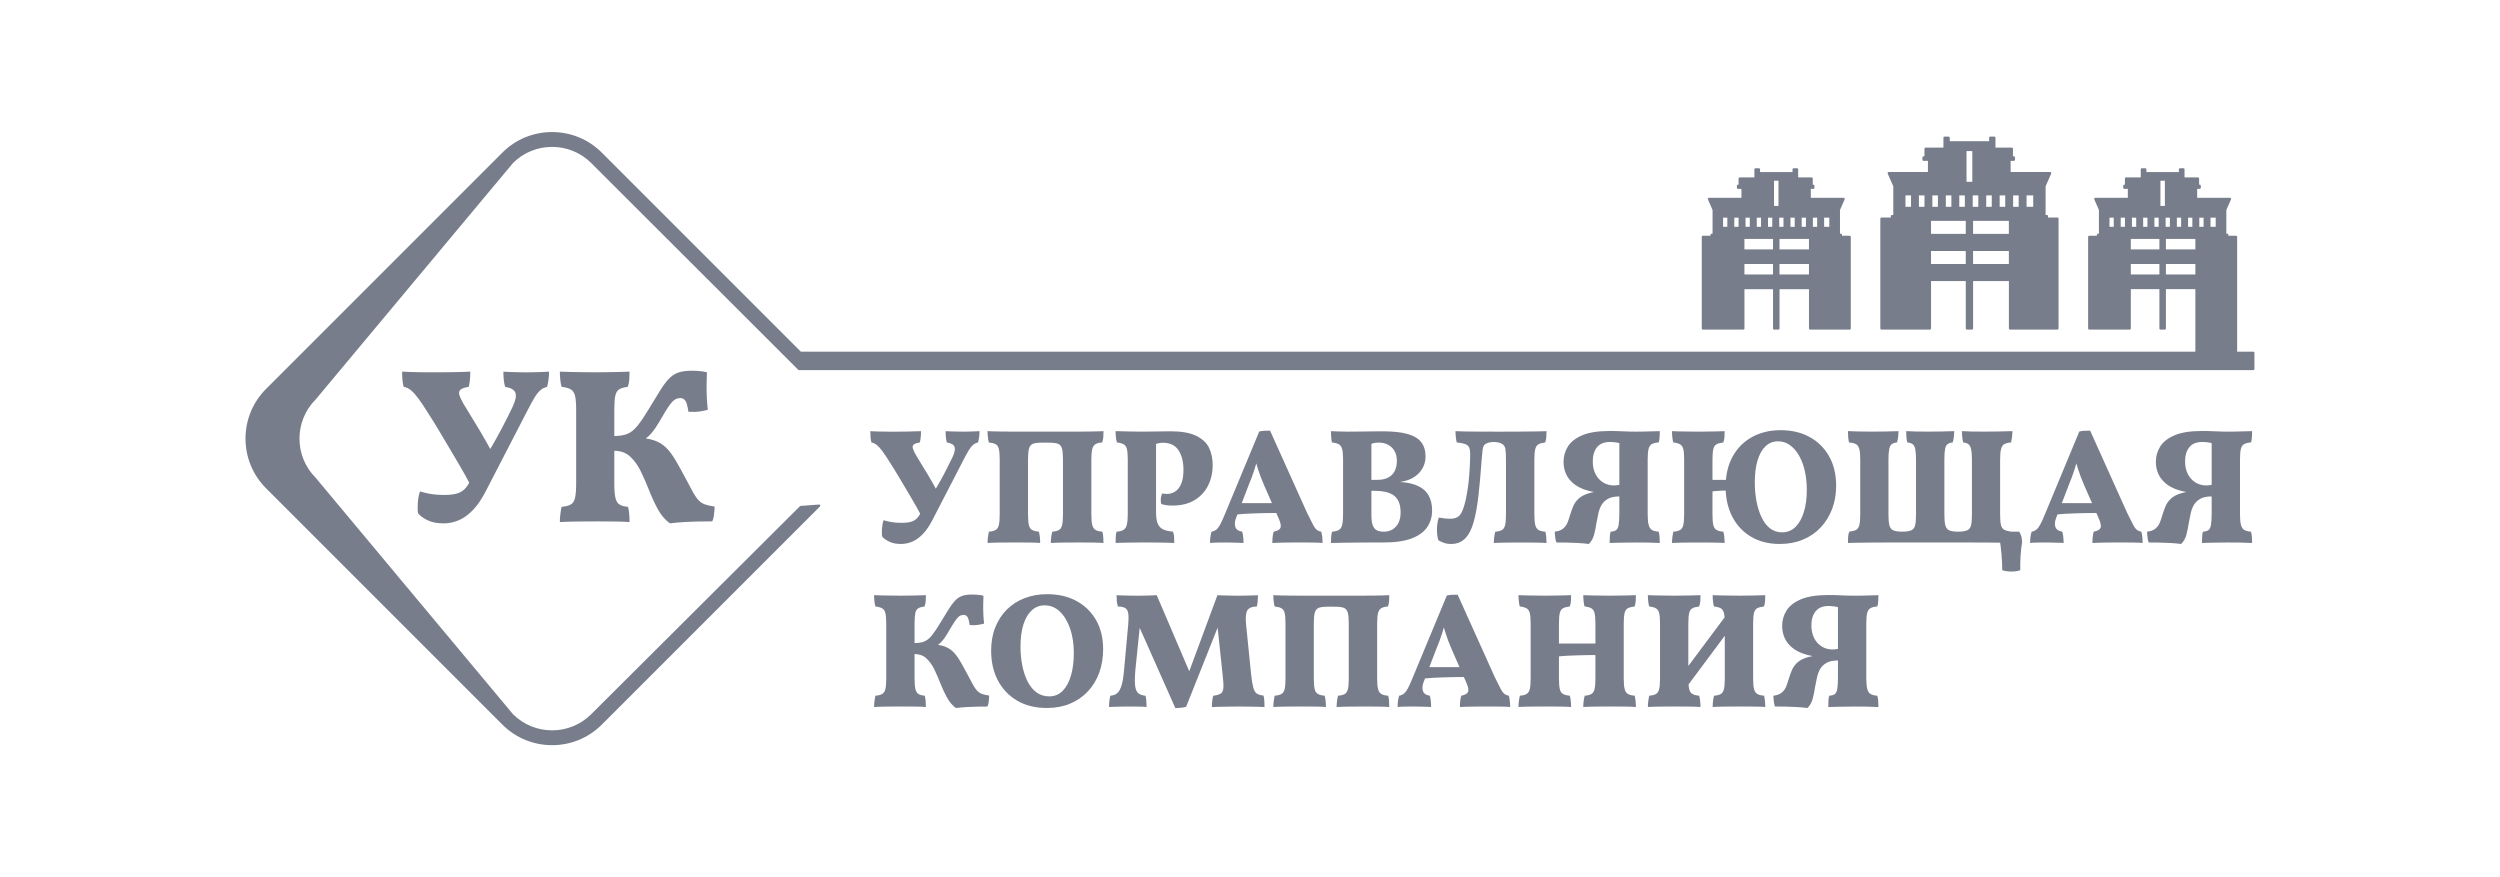
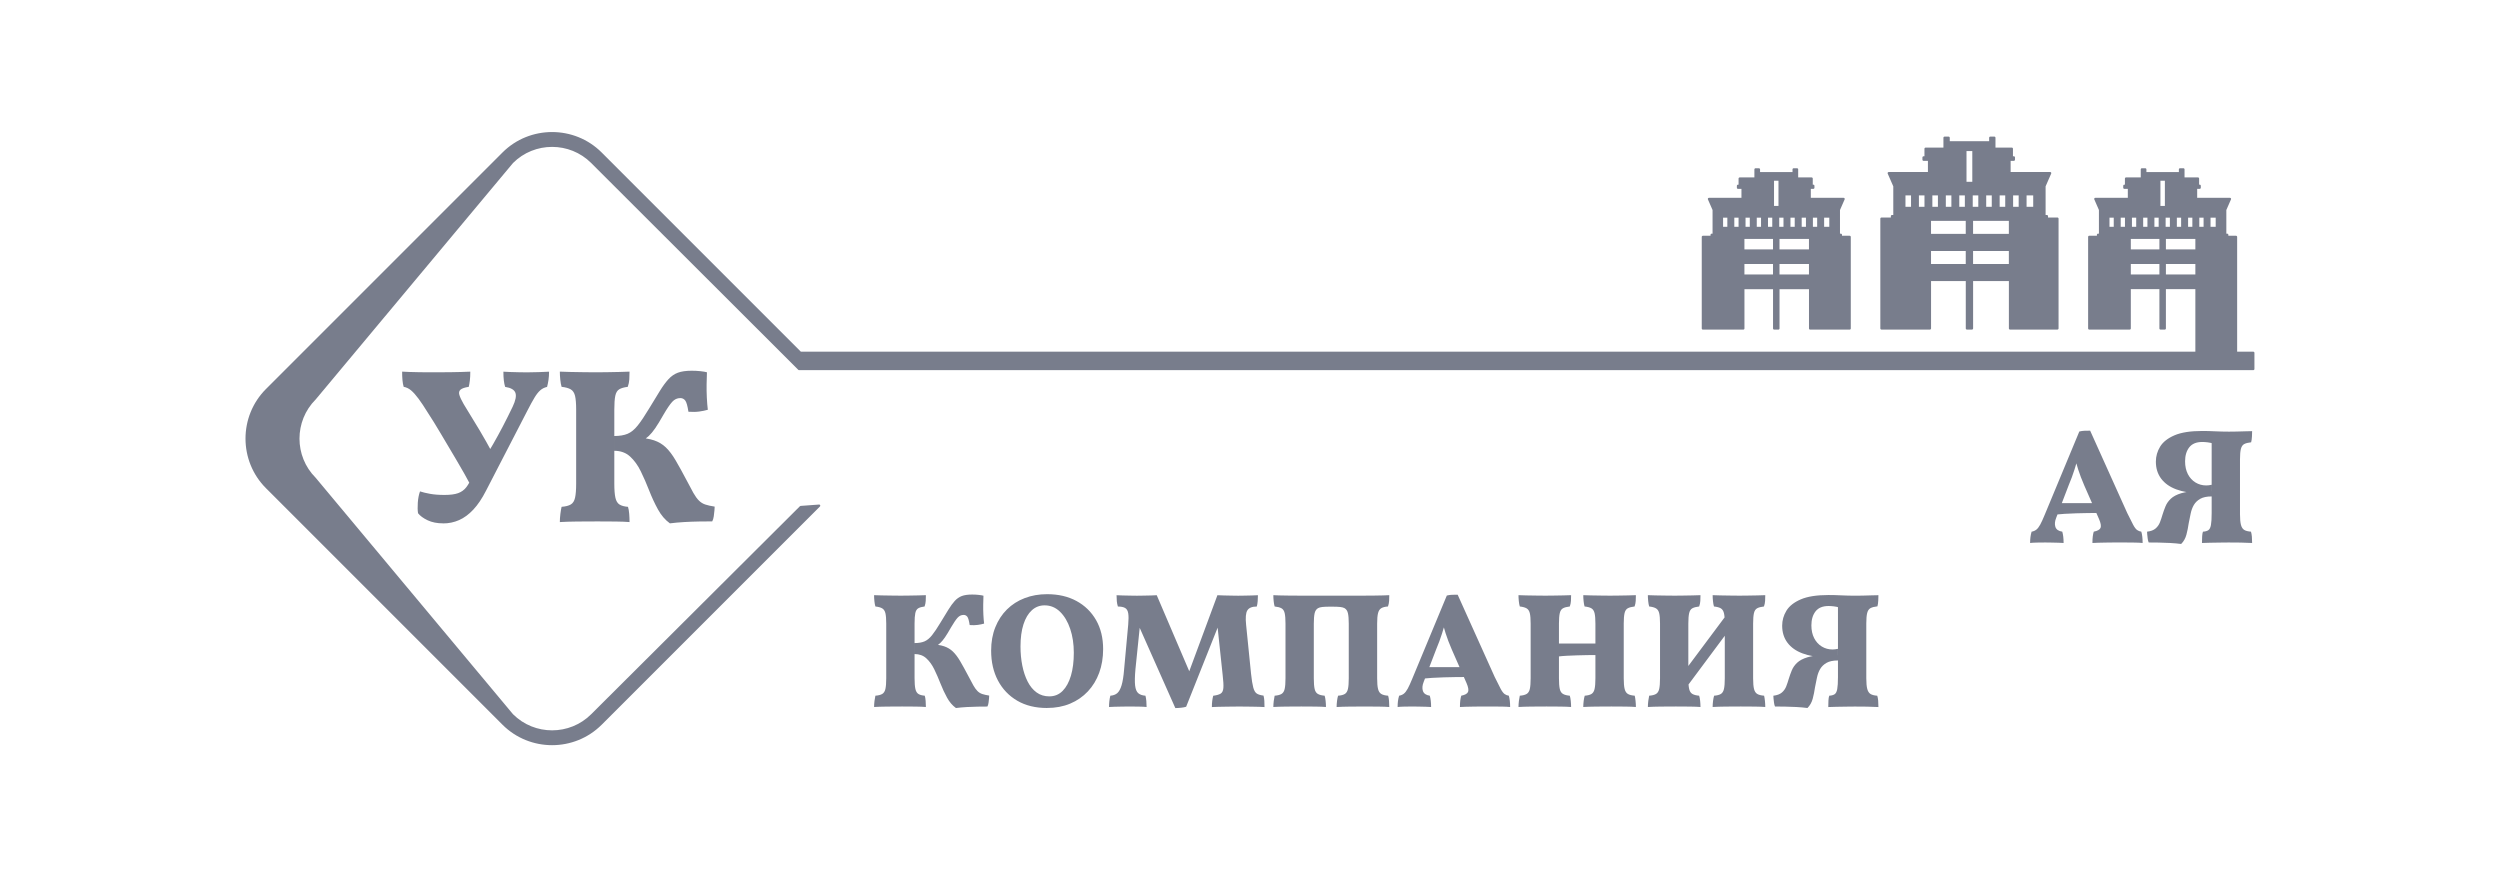
<svg xmlns="http://www.w3.org/2000/svg" xml:space="preserve" width="359.551mm" height="126.158mm" version="1.0" style="shape-rendering:geometricPrecision; text-rendering:geometricPrecision; image-rendering:optimizeQuality; fill-rule:evenodd; clip-rule:evenodd" viewBox="0 0 1420.45 498.4">
  <defs>
    <style type="text/css">
   
    .fil0 {fill:none}
    .fil1 {fill:#787D8C}
    .fil2 {fill:#787D8C;fill-rule:nonzero}
   
  </style>
  </defs>
  <g id="Layer_x0020_1">
    <rect class="fil0" x="-0" y="-0" width="1420.45" height="498.4" />
    <g id="_3130707233872">
      <path class="fil1" d="M1107.83 80.24l22.36 0 0 -1.98c0,-0.36 0.29,-0.65 0.65,-0.65l2.3 0c0.36,0 0.65,0.29 0.65,0.65l0 5.59 9.28 0c0.36,0 0.65,0.29 0.65,0.65l0 4.28 0.5 0c0.36,0 0.65,0.29 0.65,0.65l0 1.31c0,0.36 -0.29,0.65 -0.65,0.65l-1.82 0 0 6.34 22.45 0c0.36,0 0.65,0.29 0.65,0.65 0,0.11 -0.03,0.21 -0.08,0.3l-3.15 7.2 0 16.27 0.73 0c0.36,0 0.65,0.29 0.65,0.65l0 0.78 5.33 0c0.36,0 0.65,0.29 0.65,0.65l0 62.38c0,0.36 -0.29,0.65 -0.65,0.65l-26.92 0c-0.36,0 -0.65,-0.29 -0.65,-0.65l0 -26.9 -20.33 0 0 26.9c0,0.36 -0.29,0.65 -0.65,0.65l-2.86 0c-0.36,0 -0.65,-0.29 -0.65,-0.65l0 -26.9 -19.73 0 0 26.9c0,0.36 -0.29,0.65 -0.65,0.65l-27.52 0c-0.36,0 -0.65,-0.29 -0.65,-0.65l0 -62.38c0,-0.36 0.29,-0.65 0.65,-0.65l5.33 0 0 -0.78c0,-0.36 0.29,-0.65 0.65,-0.65l0.73 0 0 -16.27 -3.17 -7.24c-0.14,-0.33 0.01,-0.71 0.33,-0.85 0.08,-0.04 0.17,-0.05 0.26,-0.05l22.26 -0 0 -6.34 -2.47 0c-0.36,0 -0.65,-0.29 -0.65,-0.65l0 -1.31c0,-0.36 0.29,-0.65 0.65,-0.65l0.5 0 0 -4.28c0,-0.36 0.29,-0.65 0.65,-0.65l10.13 0 0 -5.59c0,-0.36 0.29,-0.65 0.65,-0.65l2.3 0c0.36,0 0.65,0.29 0.65,0.65l0 1.98zm-652.78 119.56l792.31 0 0 -35.51 -16.74 0 0 22.33c0,0.36 -0.29,0.65 -0.65,0.65l-0.06 -0 -2.33 -0c-0.36,0 -0.65,-0.29 -0.65,-0.65l-0 0 0 -22.33 -16.24 0 0 22.33c0,0.36 -0.29,0.65 -0.65,0.65l-0.06 -0 -22.9 -0c-0.36,0 -0.65,-0.29 -0.65,-0.65l-0 0 0 -52.03c0,-0.36 0.29,-0.65 0.65,-0.65l4.34 0 0 -0.54c0,-0.36 0.29,-0.65 0.65,-0.65l0.5 0 0 -13.44 -2.63 -6.02c-0.14,-0.33 0.01,-0.71 0.33,-0.85 0.08,-0.04 0.17,-0.05 0.26,-0.05l18.46 -0 0 -5.08 -1.96 0c-0.36,0 -0.65,-0.29 -0.65,-0.65l0 -1.1c0,-0.36 0.29,-0.65 0.65,-0.65l0.31 0 0 -3.46c0,-0.36 0.29,-0.65 0.65,-0.65l8.34 0 0 -4.56c0,-0.36 0.29,-0.65 0.65,-0.65l1.92 0c0.36,0 0.65,0.29 0.65,0.65l0 1.54 18.44 0 0 -1.54c0,-0.36 0.29,-0.65 0.65,-0.65l1.92 0c0.36,0 0.65,0.29 0.65,0.65l0 4.56 7.63 0c0.36,0 0.65,0.29 0.65,0.65l0 3.46 0.31 0c0.36,0 0.65,0.29 0.65,0.65l0 1.1c0,0.36 -0.29,0.65 -0.65,0.65l-1.41 0 0 5.08 18.62 0c0.36,0 0.65,0.29 0.65,0.65 0,0.11 -0.03,0.21 -0.08,0.3l-2.62 5.98 0 13.44 0.5 0c0.36,0 0.65,0.29 0.65,0.65l0 0.54 4.34 0c0.36,0 0.65,0.29 0.65,0.65l0 65.22 9.17 0c0.36,0 0.65,0.29 0.65,0.65l0 9.19c0,0.36 -0.29,0.65 -0.65,0.65l-826.26 0c-0.2,0 -0.37,-0.09 -0.49,-0.23l-117.62 -117.46c-6.11,-6.11 -14.16,-9.16 -22.21,-9.16 -8.05,0 -16.09,3.05 -22.2,9.15l-112.13 134.35 -0.04 0.04c-6.1,6.11 -9.16,14.16 -9.16,22.21 0,8.05 3.05,16.1 9.16,22.21 0.02,0.02 0.04,0.05 0.06,0.07l112.11 134.32c6.1,6.1 14.15,9.15 22.2,9.15 8.05,0 16.1,-3.05 22.21,-9.16l118.59 -118.17c0.11,-0.11 0.26,-0.18 0.41,-0.19l10.47 -0.77c0.36,-0.03 0.67,0.24 0.69,0.6 0.01,0.19 -0.06,0.38 -0.19,0.5l-124 124 -0.04 0.03c-7.75,7.73 -17.95,11.59 -28.15,11.59 -10.21,0 -20.43,-3.88 -28.18,-11.63l-134.38 -134.38c-7.75,-7.75 -11.63,-17.97 -11.63,-28.18 0,-10.22 3.88,-20.43 11.63,-28.18l134.38 -134.38c7.75,-7.75 17.96,-11.62 28.18,-11.62 10.22,0 20.43,3.87 28.18,11.62l113.17 113.17zm544.98 -102.02l18.44 0 0 -1.54c0,-0.36 0.29,-0.65 0.65,-0.65l1.92 0c0.36,0 0.65,0.29 0.65,0.65l0 4.56 7.63 0c0.36,0 0.65,0.29 0.65,0.65l0 3.46 0.31 0c0.36,0 0.65,0.29 0.65,0.65l0 1.1c0,0.36 -0.29,0.65 -0.65,0.65l-1.41 0 0 5.08 18.62 0c0.36,0 0.65,0.29 0.65,0.65 0,0.11 -0.03,0.21 -0.08,0.3l-2.62 5.98 0 13.44 0.5 0c0.36,0 0.65,0.29 0.65,0.65l0 0.54 4.34 0c0.36,0 0.65,0.29 0.65,0.65l0 52.03c0,0.36 -0.29,0.65 -0.65,0.65l-22.45 0c-0.36,0 -0.65,-0.29 -0.65,-0.65l0 -22.33 -16.74 0 0 22.33c0,0.36 -0.29,0.65 -0.65,0.65l-0.06 -0 -2.33 -0c-0.36,0 -0.65,-0.29 -0.65,-0.65l-0 0 0 -22.33 -16.24 0 0 22.33c0,0.36 -0.29,0.65 -0.65,0.65l-22.96 0c-0.36,0 -0.65,-0.29 -0.65,-0.65l0 -52.03c0,-0.36 0.29,-0.65 0.65,-0.65l4.34 0 0 -0.54c0,-0.36 0.29,-0.65 0.65,-0.65l0.5 0 0 -13.44 -2.63 -6.02c-0.14,-0.33 0.01,-0.71 0.33,-0.85 0.08,-0.04 0.17,-0.05 0.26,-0.05l18.46 -0 0 -5.08 -1.95 0c-0.36,0 -0.65,-0.29 -0.65,-0.65l0 -1.1c0,-0.36 0.29,-0.65 0.65,-0.65l0.31 0 0 -3.46c0,-0.36 0.29,-0.65 0.65,-0.65l8.34 0 0 -4.56c0,-0.36 0.29,-0.65 0.65,-0.65l1.92 0c0.36,0 0.65,0.29 0.65,0.65l0 1.54zm230.01 4.89l-2.53 0 0 14.33 2.53 0 0 -14.33zm-3.11 47.34l-16.24 0 0 5.95 16.24 0 0 -5.95zm20.43 0l-16.74 0 0 5.95 16.74 0 0 -5.95zm-20.43 -14.27l-16.24 0 0 5.95 16.24 0 0 -5.95zm20.43 0l-16.74 0 0 5.95 16.74 0 0 -5.95zm8.62 -12.08l0 5.19 2.93 0 0 -5.19 -2.93 0zm-6.38 0l0 5.19 2.43 0 0 -5.19 -2.43 0zm-6.37 0l0 5.19 2.42 0 0 -5.19 -2.42 0zm-6.38 0l0 5.19 2.42 0 0 -5.19 -2.42 0zm-6.38 0l0 5.19 2.42 0 0 -5.19 -2.42 0zm-6.38 0l0 5.19 2.42 0 0 -5.19 -2.42 0zm-6.38 0l0 5.19 2.42 0 0 -5.19 -2.42 0zm-6.38 0l0 5.19 2.42 0 0 -5.19 -2.42 0zm-6.38 0l0 5.19 2.42 0 0 -5.19 -2.42 0zm-6.38 0l0 5.19 2.42 0 0 -5.19 -2.42 0zm-188.07 -20.99l-2.53 0 0 14.33 2.53 0 0 -14.33zm-3.11 47.34l-16.24 0 0 5.95 16.24 0 0 -5.95zm20.43 0l-16.74 0 0 5.95 16.74 0 0 -5.95zm-20.43 -14.27l-16.24 0 0 5.95 16.24 0 0 -5.95zm20.43 0l-16.74 0 0 5.95 16.74 0 0 -5.95zm8.62 -12.08l0 5.19 2.93 0 0 -5.19 -2.93 0zm-6.38 0l0 5.19 2.42 0 0 -5.19 -2.42 0zm-6.37 0l0 5.19 2.42 0 0 -5.19 -2.42 0zm-6.38 0l0 5.19 2.42 0 0 -5.19 -2.42 0zm-6.38 0l0 5.19 2.42 0 0 -5.19 -2.42 0zm-6.38 0l0 5.19 2.42 0 0 -5.19 -2.42 0zm-6.38 0l0 5.19 2.42 0 0 -5.19 -2.42 0zm-6.38 0l0 5.19 2.42 0 0 -5.19 -2.42 0zm-6.38 0l0 5.19 2.42 0 0 -5.19 -2.42 0zm-6.38 0l0 5.19 2.42 0 0 -5.19 -2.42 0zm141.6 -37.81l-3.29 0 0 17.44 3.29 0 0 -17.44zm-3.72 56.76l-19.73 0 0 7.39 19.73 0 0 -7.39zm24.49 0l-20.33 0 0 7.39 20.33 0 0 -7.39zm-24.49 -17.12l-19.73 0 0 7.39 19.73 0 0 -7.39zm24.49 0l-20.33 0 0 7.39 20.33 0 0 -7.39zm10.07 -14.48l0 6.48 3.77 0 0 -6.48 -3.77 0zm-7.65 0l0 6.48 3.16 0 0 -6.48 -3.16 0zm-7.64 0l0 6.48 3.16 0 0 -6.48 -3.16 0zm-7.65 0l0 6.48 3.16 0 0 -6.48 -3.16 0zm-7.65 0l0 6.48 3.16 0 0 -6.48 -3.16 0zm-7.64 0l0 6.48 3.16 0 0 -6.48 -3.16 0zm-7.65 0l0 6.48 3.16 0 0 -6.48 -3.16 0zm-7.65 0l0 6.48 3.16 0 0 -6.48 -3.16 0zm-7.64 0l0 6.48 3.16 0 0 -6.48 -3.16 0zm-7.64 0l0 6.48 3.16 0 0 -6.48 -3.16 0z" />
      <g>
-         <path class="fil2" d="M511.83 309.07c-2.55,0 -4.74,-0.43 -6.57,-1.3 -1.83,-0.87 -3.18,-1.86 -4.05,-2.98 -0.19,-1.18 -0.22,-2.67 -0.09,-4.47 0.12,-1.8 0.43,-3.38 0.93,-4.75 1.12,0.37 2.53,0.71 4.24,1.02 1.71,0.31 3.74,0.47 6.1,0.47 2.42,0 4.33,-0.25 5.73,-0.75 1.4,-0.5 2.55,-1.32 3.45,-2.47 0.9,-1.15 1.79,-2.75 2.66,-4.8 3.11,-4.29 6.01,-8.77 8.71,-13.46 2.7,-4.69 5.45,-9.95 8.25,-15.79 1.24,-2.61 1.63,-4.56 1.16,-5.87 -0.47,-1.3 -1.91,-2.14 -4.33,-2.52 -0.25,-0.75 -0.43,-1.65 -0.56,-2.7 -0.12,-1.06 -0.19,-2.3 -0.19,-3.73 0.81,0.06 1.79,0.11 2.93,0.14 1.15,0.03 2.36,0.06 3.63,0.09 1.27,0.03 2.41,0.05 3.4,0.05 1.49,0 3.15,-0.03 4.98,-0.09 1.83,-0.06 3.28,-0.12 4.33,-0.19 0,1.24 -0.08,2.39 -0.23,3.45 -0.16,1.06 -0.36,2.05 -0.61,2.98 -1.12,0.25 -2.08,0.73 -2.89,1.44 -0.81,0.71 -1.61,1.74 -2.42,3.07 -0.81,1.34 -1.8,3.15 -2.98,5.45l-17.52 33.91c-1.68,3.29 -3.46,5.95 -5.36,7.97 -1.89,2.02 -3.9,3.49 -6.01,4.43 -2.11,0.93 -4.35,1.4 -6.71,1.4zm12.11 -15.19c-2.11,-3.98 -4.33,-7.92 -6.66,-11.83 -2.33,-3.91 -4.5,-7.58 -6.52,-10.99 -2.02,-3.42 -3.8,-6.3 -5.36,-8.66 -1.49,-2.42 -2.81,-4.41 -3.96,-5.96 -1.15,-1.55 -2.2,-2.73 -3.17,-3.54 -0.96,-0.81 -2,-1.3 -3.12,-1.49 -0.25,-0.81 -0.42,-1.75 -0.51,-2.84 -0.09,-1.09 -0.14,-2.28 -0.14,-3.59 0.75,0.06 1.74,0.11 2.98,0.14 1.24,0.03 2.58,0.06 4.01,0.09 1.43,0.03 2.78,0.05 4.05,0.05 1.27,0 2.31,0 3.12,0 1.49,0 3.63,-0.02 6.43,-0.05 2.8,-0.03 5.53,-0.11 8.2,-0.23 0,1.43 -0.06,2.67 -0.19,3.73 -0.12,1.06 -0.28,1.96 -0.47,2.7 -1.68,0.25 -2.83,0.64 -3.45,1.17 -0.62,0.53 -0.79,1.27 -0.51,2.24 0.28,0.96 0.88,2.25 1.82,3.87 1.43,2.36 2.69,4.43 3.77,6.2 1.09,1.77 2.1,3.43 3.03,4.98 0.93,1.55 1.85,3.14 2.75,4.75 0.9,1.62 1.94,3.51 3.12,5.68l-9.22 13.6zm37.17 14.63c0,-1.06 0.08,-2.2 0.23,-3.45 0.16,-1.24 0.33,-2.24 0.51,-2.98 1.68,-0.12 2.97,-0.45 3.87,-0.98 0.9,-0.53 1.51,-1.48 1.82,-2.84 0.31,-1.37 0.47,-3.39 0.47,-6.06l0 -31.12c0,-2.61 -0.16,-4.58 -0.47,-5.92 -0.31,-1.34 -0.92,-2.25 -1.82,-2.75 -0.9,-0.5 -2.19,-0.84 -3.87,-1.03 -0.25,-0.81 -0.43,-1.82 -0.56,-3.03 -0.12,-1.21 -0.19,-2.34 -0.19,-3.4 0.75,0.06 1.82,0.11 3.21,0.14 1.4,0.03 3.14,0.06 5.22,0.09 2.08,0.03 4.53,0.05 7.36,0.05 2.83,0 6.07,0 9.74,0l15.47 0c3.66,0 6.85,0 9.55,0 2.7,0 5.03,-0.02 6.99,-0.05 1.96,-0.03 3.6,-0.06 4.94,-0.09 1.34,-0.03 2.47,-0.08 3.4,-0.14 0,1.12 -0.03,2.21 -0.09,3.26 -0.06,1.06 -0.28,2.11 -0.65,3.17 -1.68,0.12 -2.95,0.45 -3.82,0.98 -0.87,0.53 -1.48,1.46 -1.82,2.8 -0.34,1.34 -0.51,3.31 -0.51,5.92l0 31.12c0,2.67 0.17,4.69 0.51,6.06 0.34,1.37 0.96,2.31 1.86,2.84 0.9,0.53 2.19,0.85 3.87,0.98 0.25,0.75 0.42,1.72 0.51,2.93 0.09,1.21 0.14,2.38 0.14,3.49 -1.49,-0.12 -3.46,-0.2 -5.92,-0.23 -2.45,-0.03 -5.11,-0.05 -7.97,-0.05 -2.86,0 -5.73,0.02 -8.62,0.05 -2.89,0.03 -5.36,0.11 -7.41,0.23 0,-1.06 0.08,-2.2 0.23,-3.45 0.16,-1.24 0.36,-2.24 0.61,-2.98 1.68,-0.12 2.95,-0.45 3.82,-0.98 0.87,-0.53 1.46,-1.48 1.77,-2.84 0.31,-1.37 0.47,-3.39 0.47,-6.06l0 -31.02c0,-2.61 -0.16,-4.6 -0.47,-5.96 -0.31,-1.37 -0.96,-2.33 -1.96,-2.89 -0.56,-0.31 -1.35,-0.53 -2.38,-0.65 -1.02,-0.12 -2.75,-0.19 -5.17,-0.19 -2.42,0 -4.13,0.06 -5.12,0.19 -0.99,0.12 -1.77,0.34 -2.33,0.65 -0.99,0.56 -1.65,1.52 -1.96,2.89 -0.31,1.37 -0.47,3.35 -0.47,5.96l0 31.02c0,2.67 0.16,4.69 0.47,6.06 0.31,1.37 0.93,2.31 1.86,2.84 0.93,0.53 2.2,0.85 3.82,0.98 0.25,0.75 0.43,1.72 0.56,2.93 0.12,1.21 0.19,2.38 0.19,3.49 -1.49,-0.12 -3.48,-0.2 -5.96,-0.23 -2.48,-0.03 -5.16,-0.05 -8.01,-0.05 -2.86,0 -5.73,0.02 -8.62,0.05 -2.89,0.03 -5.33,0.11 -7.31,0.23zm72.76 0c0,-1.49 0.03,-2.75 0.09,-3.77 0.06,-1.02 0.22,-1.91 0.47,-2.66 1.68,-0.12 2.97,-0.45 3.87,-0.98 0.9,-0.53 1.54,-1.48 1.91,-2.84 0.37,-1.37 0.56,-3.39 0.56,-6.06l0 -31.12c0,-2.61 -0.16,-4.57 -0.47,-5.87 -0.31,-1.3 -0.92,-2.22 -1.82,-2.75 -0.9,-0.53 -2.19,-0.88 -3.87,-1.07 -0.25,-0.81 -0.43,-1.75 -0.56,-2.84 -0.12,-1.09 -0.19,-2.28 -0.19,-3.59 2.8,0.06 5.42,0.12 7.87,0.19 2.45,0.06 4.67,0.09 6.66,0.09 1.68,0 3.65,-0.02 5.92,-0.05 2.27,-0.03 4.39,-0.06 6.38,-0.09 1.99,-0.03 3.45,-0.05 4.38,-0.05 6.15,0 10.98,0.84 14.49,2.52 3.51,1.68 5.96,3.94 7.36,6.8 1.4,2.86 2.1,6.12 2.1,9.78 0,4.41 -0.89,8.35 -2.66,11.83 -1.77,3.48 -4.35,6.23 -7.73,8.25 -3.38,2.02 -7.56,3.03 -12.53,3.03 -2.61,0 -4.72,-0.31 -6.34,-0.93 -0.25,-1.18 -0.31,-2.27 -0.19,-3.26 0.12,-0.99 0.37,-1.89 0.75,-2.7 0.5,0.06 0.99,0.12 1.49,0.19 0.5,0.06 0.93,0.09 1.3,0.09 1.55,0 3.04,-0.43 4.47,-1.3 1.43,-0.87 2.59,-2.3 3.49,-4.29 0.9,-1.99 1.35,-4.69 1.35,-8.11 0,-4.53 -0.93,-8.23 -2.8,-11.09 -1.86,-2.86 -4.81,-4.29 -8.85,-4.29 -0.75,0 -1.52,0.08 -2.33,0.23 -0.81,0.16 -1.68,0.42 -2.61,0.79l1.02 -1.58 0 40.06c0,2.67 0.3,4.77 0.89,6.29 0.59,1.52 1.58,2.64 2.98,3.35 1.4,0.71 3.31,1.16 5.73,1.35 0.37,0.87 0.59,1.88 0.65,3.03 0.06,1.15 0.09,2.28 0.09,3.4 -1.12,-0.06 -2.58,-0.11 -4.38,-0.14 -1.8,-0.03 -3.76,-0.06 -5.87,-0.09 -2.11,-0.03 -4.13,-0.05 -6.06,-0.05 -1.99,0 -4.05,0.02 -6.2,0.05 -2.14,0.03 -4.18,0.06 -6.1,0.09 -1.93,0.03 -3.51,0.08 -4.75,0.14zm87.76 -63.82l21.06 46.77c1.43,2.92 2.55,5.14 3.35,6.66 0.81,1.52 1.57,2.53 2.28,3.03 0.71,0.5 1.51,0.81 2.38,0.93 0.25,0.81 0.43,1.75 0.56,2.84 0.12,1.09 0.19,2.28 0.19,3.59 -1.12,-0.12 -2.55,-0.2 -4.29,-0.23 -1.74,-0.03 -3.48,-0.05 -5.22,-0.05 -1.74,0 -3.11,0 -4.1,0 -0.75,0 -1.79,0 -3.12,0 -1.34,0 -2.76,0.02 -4.29,0.05 -1.52,0.03 -2.97,0.06 -4.33,0.09 -1.37,0.03 -2.42,0.08 -3.17,0.14 0,-1.49 0.06,-2.73 0.19,-3.73 0.12,-0.99 0.31,-1.89 0.56,-2.7 2.17,-0.43 3.46,-1.16 3.87,-2.19 0.4,-1.02 0.11,-2.69 -0.88,-4.98l-8.39 -19.1c-1.43,-3.29 -2.59,-6.35 -3.49,-9.18 -0.9,-2.83 -1.66,-5.61 -2.28,-8.34l2.7 0c-0.75,2.8 -1.57,5.62 -2.47,8.48 -0.9,2.86 -2,5.84 -3.31,8.94l-7.08 18.45c-0.81,1.99 -0.96,3.73 -0.47,5.22 0.5,1.49 1.8,2.39 3.91,2.7 0.25,0.87 0.43,1.83 0.56,2.89 0.12,1.06 0.19,2.24 0.19,3.54 -0.68,-0.06 -1.65,-0.11 -2.89,-0.14 -1.24,-0.03 -2.53,-0.06 -3.87,-0.09 -1.34,-0.03 -2.53,-0.05 -3.59,-0.05 -1.55,0 -3.15,0.02 -4.8,0.05 -1.65,0.03 -2.93,0.11 -3.87,0.23 0,-1.24 0.06,-2.36 0.19,-3.35 0.12,-0.99 0.34,-2.02 0.65,-3.07 1.06,-0.19 1.96,-0.57 2.7,-1.16 0.75,-0.59 1.48,-1.54 2.19,-2.84 0.71,-1.3 1.57,-3.17 2.56,-5.59l19.66 -47.33c1.06,-0.25 2.03,-0.39 2.93,-0.42 0.9,-0.03 1.97,-0.05 3.21,-0.05zm3.45 41.18l1.68 5.59c-4.16,0 -8.49,0.06 -13,0.19 -4.5,0.12 -8.9,0.4 -13.18,0.84l1.4 -6.61 23.11 0zm31.12 -40.9c1.18,0.06 2.73,0.12 4.66,0.19 1.93,0.06 3.7,0.09 5.31,0.09 1.62,0 3.6,-0.02 5.96,-0.05 2.36,-0.03 4.74,-0.06 7.13,-0.09 2.39,-0.03 4.46,-0.05 6.2,-0.05 5.9,0 10.64,0.5 14.21,1.49 3.57,0.99 6.18,2.55 7.83,4.66 1.65,2.11 2.47,4.81 2.47,8.11 0,3.66 -1.26,6.83 -3.77,9.5 -2.52,2.67 -6.1,4.35 -10.76,5.03 4.16,0.25 7.59,1.01 10.29,2.28 2.7,1.27 4.71,3.07 6.01,5.4 1.3,2.33 1.96,5.17 1.96,8.53 0,3.54 -0.92,6.68 -2.75,9.41 -1.83,2.73 -4.77,4.88 -8.8,6.43 -4.04,1.55 -9.41,2.33 -16.12,2.33 -2.48,0 -5.05,0 -7.69,0 -2.64,0 -5.26,0.02 -7.87,0.05 -2.61,0.03 -5.11,0.06 -7.5,0.09 -2.39,0.03 -4.64,0.08 -6.75,0.14 0,-1.24 0.05,-2.44 0.14,-3.59 0.09,-1.15 0.26,-2.1 0.51,-2.84 1.68,-0.12 2.97,-0.45 3.87,-0.98 0.9,-0.53 1.52,-1.49 1.86,-2.89 0.34,-1.4 0.51,-3.46 0.51,-6.2l0 -30.93c0,-2.61 -0.17,-4.57 -0.51,-5.87 -0.34,-1.3 -0.96,-2.22 -1.86,-2.75 -0.9,-0.53 -2.22,-0.88 -3.96,-1.07 -0.19,-0.81 -0.33,-1.85 -0.42,-3.12 -0.09,-1.27 -0.14,-2.38 -0.14,-3.31zm23.01 3.73l0 43.88c0,2.67 0.28,4.69 0.84,6.06 0.56,1.37 1.37,2.28 2.42,2.75 1.06,0.47 2.3,0.7 3.73,0.7 2.86,0 5.17,-0.96 6.94,-2.89 1.77,-1.93 2.66,-4.6 2.66,-8.01 0,-2.42 -0.34,-4.43 -1.02,-6.01 -0.68,-1.58 -1.66,-2.83 -2.93,-3.73 -1.27,-0.9 -2.8,-1.55 -4.57,-1.96 -1.77,-0.4 -3.71,-0.61 -5.82,-0.61l-5.31 0 0 -6.24 6.34 0c2.55,0 4.64,-0.43 6.29,-1.3 1.65,-0.87 2.87,-2.11 3.68,-3.73 0.81,-1.62 1.21,-3.54 1.21,-5.78 0,-2.3 -0.48,-4.22 -1.44,-5.78 -0.96,-1.55 -2.21,-2.7 -3.73,-3.45 -1.52,-0.75 -3.21,-1.12 -5.08,-1.12 -1.06,0 -2,0.09 -2.84,0.28 -0.84,0.19 -1.72,0.53 -2.66,1.02l1.3 -4.1zm45.37 60.37c-1.62,0 -3.06,-0.23 -4.33,-0.7 -1.27,-0.47 -2.28,-0.95 -3.03,-1.44 -0.56,-1.86 -0.81,-4.04 -0.75,-6.52 0.06,-2.48 0.4,-4.6 1.02,-6.34 0.93,0.19 2.02,0.34 3.26,0.47 1.24,0.12 2.39,0.19 3.45,0.19 1.86,0 3.38,-0.45 4.56,-1.35 1.18,-0.9 2.24,-2.93 3.17,-6.1 0.68,-2.11 1.35,-5.3 2,-9.55 0.65,-4.25 1.1,-9.77 1.35,-16.54 0.12,-2.61 0.06,-4.57 -0.19,-5.87 -0.25,-1.3 -0.92,-2.22 -2,-2.75 -1.09,-0.53 -2.87,-0.92 -5.36,-1.17 -0.25,-0.81 -0.43,-1.82 -0.56,-3.03 -0.12,-1.21 -0.19,-2.34 -0.19,-3.4 2.36,0.12 5.57,0.2 9.64,0.23 4.07,0.03 9.21,0.05 15.42,0.05 5.4,0 9.83,-0.02 13.28,-0.05 3.45,-0.03 6.23,-0.06 8.34,-0.09 2.11,-0.03 3.79,-0.08 5.03,-0.14 0,1.12 -0.03,2.21 -0.09,3.26 -0.06,1.06 -0.28,2.11 -0.65,3.17 -1.68,0.19 -2.95,0.53 -3.82,1.03 -0.87,0.5 -1.48,1.41 -1.82,2.75 -0.34,1.34 -0.51,3.31 -0.51,5.92l0 31.12c0,2.67 0.17,4.69 0.51,6.06 0.34,1.37 0.96,2.31 1.86,2.84 0.9,0.53 2.19,0.85 3.87,0.98 0.25,0.75 0.42,1.72 0.51,2.93 0.09,1.21 0.14,2.38 0.14,3.49 -1.49,-0.12 -3.46,-0.2 -5.92,-0.23 -2.45,-0.03 -5.11,-0.05 -7.97,-0.05 -2.86,0 -5.73,0.02 -8.62,0.05 -2.89,0.03 -5.36,0.11 -7.41,0.23 0,-1.06 0.08,-2.2 0.23,-3.45 0.16,-1.24 0.36,-2.24 0.61,-2.98 1.68,-0.12 2.95,-0.45 3.82,-0.98 0.87,-0.53 1.46,-1.48 1.77,-2.84 0.31,-1.37 0.47,-3.39 0.47,-6.06l0 -31.12c0,-2.86 -0.12,-4.92 -0.37,-6.2 -0.25,-1.27 -0.9,-2.19 -1.96,-2.75 -0.62,-0.37 -1.37,-0.64 -2.24,-0.79 -0.87,-0.16 -1.65,-0.23 -2.33,-0.23 -0.93,0 -1.79,0.09 -2.56,0.28 -0.78,0.19 -1.38,0.4 -1.82,0.65 -0.62,0.31 -1.09,0.75 -1.4,1.3 -0.31,0.56 -0.53,1.44 -0.65,2.66 -0.12,1.21 -0.28,2.9 -0.47,5.08 -0.56,7.83 -1.18,14.72 -1.86,20.68 -0.68,5.96 -1.6,10.96 -2.75,15 -1.15,4.04 -2.75,7.1 -4.8,9.18 -2.05,2.08 -4.69,3.12 -7.92,3.12zm90 -0.56c0,-1.18 0.03,-2.39 0.09,-3.63 0.06,-1.24 0.22,-2.17 0.47,-2.8 1.24,-0.06 2.24,-0.33 2.98,-0.79 0.75,-0.47 1.26,-1.44 1.54,-2.93 0.28,-1.49 0.42,-3.76 0.42,-6.8l0 -42.58 0.75 2.98c-1.06,-0.31 -2.11,-0.53 -3.17,-0.65 -1.06,-0.12 -2.02,-0.19 -2.89,-0.19 -3.35,0 -5.82,1.01 -7.41,3.03 -1.58,2.02 -2.38,4.67 -2.38,7.97 0,2.8 0.53,5.22 1.58,7.27 1.06,2.05 2.5,3.63 4.33,4.75 1.83,1.12 3.87,1.68 6.1,1.68 0.5,0 0.98,-0.03 1.44,-0.09 0.47,-0.06 1.01,-0.16 1.63,-0.28l0 4.84 -7.08 0c-4.97,-0.12 -9.3,-0.87 -13,-2.24 -3.7,-1.37 -6.55,-3.39 -8.57,-6.06 -2.02,-2.67 -3.03,-5.9 -3.03,-9.69 0,-3.04 0.81,-5.88 2.42,-8.53 1.62,-2.64 4.33,-4.78 8.15,-6.43 3.82,-1.65 9.08,-2.47 15.79,-2.47 2.24,0 4.66,0.06 7.27,0.19 2.61,0.12 5.25,0.19 7.92,0.19 1.18,0 2.59,-0.02 4.24,-0.05 1.65,-0.03 3.28,-0.08 4.89,-0.14 1.62,-0.06 2.95,-0.09 4.01,-0.09 0,0.62 -0.03,1.62 -0.09,2.98 -0.06,1.37 -0.22,2.48 -0.47,3.35 -1.74,0.19 -3.06,0.53 -3.96,1.02 -0.9,0.5 -1.52,1.41 -1.86,2.75 -0.34,1.34 -0.51,3.31 -0.51,5.92l0 31.21c0,2.67 0.19,4.69 0.56,6.06 0.37,1.37 0.99,2.31 1.86,2.84 0.87,0.53 2.14,0.85 3.82,0.98 0.25,0.81 0.42,1.74 0.51,2.8 0.09,1.06 0.14,2.27 0.14,3.63 -1.93,-0.12 -4.1,-0.2 -6.52,-0.23 -2.42,-0.03 -4.72,-0.05 -6.89,-0.05 -1.37,0 -3.01,0.02 -4.94,0.05 -1.93,0.03 -3.8,0.06 -5.64,0.09 -1.83,0.03 -3.34,0.08 -4.52,0.14zm-11.83 0.56c-1.93,-0.25 -4.01,-0.43 -6.24,-0.56 -2.24,-0.12 -4.41,-0.2 -6.52,-0.23 -2.11,-0.03 -4.01,-0.05 -5.68,-0.05 -0.25,-0.56 -0.43,-1.27 -0.56,-2.14 -0.12,-0.87 -0.22,-1.68 -0.28,-2.42 -0.06,-0.75 -0.09,-1.27 -0.09,-1.58 2.11,-0.25 3.73,-0.85 4.84,-1.82 1.12,-0.96 1.94,-2.13 2.47,-3.49 0.53,-1.37 1.01,-2.8 1.44,-4.29 0.5,-1.62 1.07,-3.21 1.72,-4.8 0.65,-1.58 1.66,-3.03 3.03,-4.33 1.37,-1.3 3.34,-2.34 5.92,-3.12 2.58,-0.78 6.01,-1.16 10.3,-1.16l6.99 0 0 2.98c-2.73,0 -4.89,0.45 -6.48,1.35 -1.58,0.9 -2.8,2.07 -3.63,3.49 -0.84,1.43 -1.44,3.06 -1.82,4.89 -0.37,1.83 -0.75,3.68 -1.12,5.54 -0.31,2.24 -0.75,4.39 -1.3,6.48 -0.56,2.08 -1.55,3.84 -2.98,5.26zm109.01 -64.66c6.21,0 11.68,1.29 16.4,3.87 4.72,2.58 8.42,6.23 11.09,10.95 2.67,4.72 4.01,10.31 4.01,16.77 0,4.78 -0.76,9.18 -2.28,13.18 -1.52,4.01 -3.68,7.5 -6.48,10.48 -2.79,2.98 -6.16,5.3 -10.11,6.94 -3.94,1.65 -8.34,2.47 -13.18,2.47 -6.27,0 -11.72,-1.38 -16.35,-4.15 -4.63,-2.76 -8.18,-6.58 -10.67,-11.46 -2.48,-4.88 -3.73,-10.48 -3.73,-16.82 0,-6.65 1.32,-12.38 3.96,-17.19 2.64,-4.81 6.32,-8.53 11.04,-11.13 4.72,-2.61 10.16,-3.91 16.3,-3.91zm-31.86 0.56c0,1.12 -0.03,2.21 -0.09,3.26 -0.06,1.06 -0.28,2.11 -0.65,3.17 -1.68,0.19 -2.97,0.53 -3.87,1.03 -0.9,0.5 -1.51,1.41 -1.82,2.75 -0.31,1.34 -0.47,3.31 -0.47,5.92l0 31.12c0,2.67 0.16,4.69 0.47,6.06 0.31,1.37 0.93,2.31 1.86,2.84 0.93,0.53 2.21,0.85 3.82,0.98 0.25,0.75 0.43,1.72 0.56,2.93 0.12,1.21 0.19,2.38 0.19,3.49 -1.49,-0.12 -3.48,-0.2 -5.96,-0.23 -2.48,-0.03 -5.16,-0.05 -8.01,-0.05 -2.86,0 -5.73,0.02 -8.62,0.05 -2.89,0.03 -5.33,0.11 -7.31,0.23 0,-1.06 0.08,-2.2 0.23,-3.45 0.16,-1.24 0.33,-2.24 0.51,-2.98 1.68,-0.12 2.97,-0.45 3.87,-0.98 0.9,-0.53 1.51,-1.48 1.82,-2.84 0.31,-1.37 0.47,-3.39 0.47,-6.06l0 -31.12c0,-2.61 -0.16,-4.57 -0.47,-5.87 -0.31,-1.3 -0.92,-2.22 -1.82,-2.75 -0.9,-0.53 -2.19,-0.88 -3.87,-1.07 -0.25,-0.81 -0.43,-1.82 -0.56,-3.03 -0.12,-1.21 -0.19,-2.34 -0.19,-3.4 1.06,0.06 2.5,0.11 4.33,0.14 1.83,0.03 3.76,0.06 5.78,0.09 2.02,0.03 3.74,0.05 5.17,0.05 1.43,0 3.04,-0.02 4.85,-0.05 1.8,-0.03 3.57,-0.06 5.31,-0.09 1.74,-0.03 3.23,-0.08 4.47,-0.14zm2.52 27.67l0 6.06c-1.12,0 -2.34,0.02 -3.68,0.05 -1.34,0.03 -2.64,0.11 -3.91,0.23 -1.27,0.12 -2.41,0.31 -3.4,0.56l0 -6.89 10.99 0zm27.86 -21.89c-2.8,0 -5.17,0.93 -7.13,2.8 -1.96,1.86 -3.46,4.53 -4.52,8.01 -1.06,3.48 -1.58,7.67 -1.58,12.58 0,3.79 0.33,7.38 0.98,10.76 0.65,3.38 1.62,6.41 2.89,9.08 1.27,2.67 2.87,4.75 4.8,6.24 1.93,1.49 4.19,2.24 6.8,2.24 3.04,0 5.61,-1.04 7.69,-3.12 2.08,-2.08 3.66,-4.92 4.75,-8.53 1.09,-3.6 1.63,-7.73 1.63,-12.39 0,-3.98 -0.39,-7.64 -1.16,-10.99 -0.78,-3.35 -1.89,-6.27 -3.35,-8.76 -1.46,-2.48 -3.18,-4.43 -5.17,-5.82 -1.99,-1.4 -4.19,-2.1 -6.61,-2.1zm39.69 57.76c0,-1.12 0.03,-2.22 0.09,-3.31 0.06,-1.09 0.28,-2.13 0.65,-3.12 1.74,-0.19 3.04,-0.53 3.91,-1.02 0.87,-0.5 1.48,-1.41 1.82,-2.75 0.34,-1.34 0.51,-3.31 0.51,-5.92l0 -31.12c0,-2.67 -0.17,-4.69 -0.51,-6.06 -0.34,-1.37 -0.98,-2.31 -1.91,-2.84 -0.93,-0.53 -2.24,-0.85 -3.91,-0.98 -0.25,-0.75 -0.42,-1.74 -0.51,-2.98 -0.09,-1.24 -0.14,-2.39 -0.14,-3.45 1.55,0.06 3.56,0.12 6.01,0.19 2.45,0.06 5.11,0.09 7.97,0.09 2.73,0 5.39,-0.03 7.97,-0.09 2.58,-0.06 4.83,-0.12 6.75,-0.19 0,1.06 -0.08,2.21 -0.23,3.45 -0.16,1.24 -0.36,2.24 -0.61,2.98 -1.3,0.12 -2.3,0.45 -2.98,0.98 -0.68,0.53 -1.16,1.48 -1.44,2.84 -0.28,1.37 -0.42,3.38 -0.42,6.06l0 31.12c0,2.61 0.17,4.6 0.51,5.96 0.34,1.37 1.01,2.33 2,2.89 0.56,0.25 1.27,0.45 2.14,0.61 0.87,0.16 1.93,0.23 3.17,0.23 1.3,0 2.39,-0.08 3.26,-0.23 0.87,-0.16 1.55,-0.36 2.05,-0.61 1.06,-0.56 1.74,-1.52 2.05,-2.89 0.31,-1.37 0.47,-3.35 0.47,-5.96l0 -31.12c0,-2.67 -0.14,-4.69 -0.42,-6.06 -0.28,-1.37 -0.78,-2.31 -1.49,-2.84 -0.71,-0.53 -1.72,-0.85 -3.03,-0.98 -0.25,-0.75 -0.42,-1.74 -0.51,-2.98 -0.09,-1.24 -0.14,-2.39 -0.14,-3.45 2.98,0.19 7.2,0.28 12.67,0.28 2.67,0 5.3,-0.03 7.87,-0.09 2.58,-0.06 4.83,-0.12 6.75,-0.19 0,1.06 -0.08,2.21 -0.23,3.45 -0.16,1.24 -0.36,2.24 -0.61,2.98 -1.24,0.12 -2.22,0.45 -2.93,0.98 -0.71,0.53 -1.2,1.48 -1.44,2.84 -0.25,1.37 -0.37,3.38 -0.37,6.06l0 31.12c0,2.61 0.17,4.6 0.51,5.96 0.34,1.37 1.01,2.33 2,2.89 0.5,0.25 1.18,0.45 2.05,0.61 0.87,0.16 1.96,0.23 3.26,0.23 1.3,0 2.38,-0.08 3.21,-0.23 0.84,-0.16 1.54,-0.36 2.1,-0.61 1.06,-0.56 1.74,-1.52 2.05,-2.89 0.31,-1.37 0.47,-3.35 0.47,-5.96l0 -31.12c0,-2.67 -0.16,-4.69 -0.47,-6.06 -0.31,-1.37 -0.82,-2.31 -1.54,-2.84 -0.71,-0.53 -1.69,-0.85 -2.93,-0.98 -0.25,-0.75 -0.43,-1.74 -0.56,-2.98 -0.12,-1.24 -0.19,-2.39 -0.19,-3.45 2.98,0.19 7.21,0.28 12.67,0.28 2.86,0 5.74,-0.03 8.66,-0.09 2.92,-0.06 5.37,-0.12 7.36,-0.19 0,1.06 -0.08,2.21 -0.23,3.45 -0.16,1.24 -0.33,2.24 -0.51,2.98 -1.74,0.12 -3.04,0.45 -3.91,0.98 -0.87,0.53 -1.48,1.48 -1.82,2.84 -0.34,1.37 -0.51,3.38 -0.51,6.06l0 31.12c0,2.61 0.16,4.57 0.47,5.87 0.31,1.3 0.92,2.2 1.82,2.7 0.9,0.5 2.22,0.87 3.96,1.12 0.25,0.81 0.43,1.8 0.56,2.98 0.12,1.18 0.19,2.33 0.19,3.45 -1.06,-0.06 -2.66,-0.11 -4.8,-0.14 -2.14,-0.03 -4.86,-0.06 -8.15,-0.09 -3.29,-0.03 -7.24,-0.05 -11.83,-0.05l-44.53 0c-4.6,0 -8.46,0.02 -11.6,0.05 -3.14,0.03 -5.7,0.06 -7.69,0.09 -1.99,0.03 -3.6,0.08 -4.84,0.14zm87.67 15.47c0,-2.73 -0.14,-5.73 -0.42,-8.99 -0.28,-3.26 -0.7,-6.54 -1.26,-9.83l3.82 -3.07 7.45 0c1.12,1.62 1.68,3.63 1.68,6.06 -0.37,2.17 -0.65,4.63 -0.84,7.36 -0.19,2.73 -0.25,5.56 -0.19,8.48 -1.37,0.5 -3.03,0.75 -4.98,0.75 -1.96,0 -3.71,-0.25 -5.26,-0.75z" />
        <path class="fil2" d="M1187.58 244.69l21.06 46.77c1.43,2.92 2.55,5.14 3.35,6.66 0.81,1.52 1.57,2.53 2.28,3.03 0.71,0.5 1.51,0.81 2.38,0.93 0.25,0.81 0.43,1.75 0.56,2.84 0.12,1.09 0.19,2.28 0.19,3.59 -1.12,-0.12 -2.55,-0.2 -4.29,-0.23 -1.74,-0.03 -3.48,-0.05 -5.22,-0.05 -1.74,0 -3.11,0 -4.1,0 -0.75,0 -1.79,0 -3.12,0 -1.34,0 -2.76,0.02 -4.29,0.05 -1.52,0.03 -2.97,0.06 -4.33,0.09 -1.37,0.03 -2.42,0.08 -3.17,0.14 0,-1.49 0.06,-2.73 0.19,-3.73 0.12,-0.99 0.31,-1.89 0.56,-2.7 2.17,-0.43 3.46,-1.16 3.87,-2.19 0.4,-1.02 0.11,-2.69 -0.88,-4.98l-8.39 -19.1c-1.43,-3.29 -2.59,-6.35 -3.49,-9.18 -0.9,-2.83 -1.66,-5.61 -2.28,-8.34l2.7 0c-0.75,2.8 -1.57,5.62 -2.47,8.48 -0.9,2.86 -2,5.84 -3.31,8.94l-7.08 18.45c-0.81,1.99 -0.96,3.73 -0.47,5.22 0.5,1.49 1.8,2.39 3.91,2.7 0.25,0.87 0.43,1.83 0.56,2.89 0.12,1.06 0.19,2.24 0.19,3.54 -0.68,-0.06 -1.65,-0.11 -2.89,-0.14 -1.24,-0.03 -2.53,-0.06 -3.87,-0.09 -1.34,-0.03 -2.53,-0.05 -3.59,-0.05 -1.55,0 -3.15,0.02 -4.8,0.05 -1.65,0.03 -2.93,0.11 -3.87,0.23 0,-1.24 0.06,-2.36 0.19,-3.35 0.12,-0.99 0.34,-2.02 0.65,-3.07 1.06,-0.19 1.96,-0.57 2.7,-1.16 0.75,-0.59 1.48,-1.54 2.19,-2.84 0.71,-1.3 1.57,-3.17 2.56,-5.59l19.66 -47.33c1.06,-0.25 2.03,-0.39 2.93,-0.42 0.9,-0.03 1.97,-0.05 3.21,-0.05zm3.45 41.18l1.68 5.59c-4.16,0 -8.49,0.06 -13,0.19 -4.5,0.12 -8.9,0.4 -13.18,0.84l1.4 -6.61 23.11 0zm60.09 22.64c0,-1.18 0.03,-2.39 0.09,-3.63 0.06,-1.24 0.22,-2.17 0.47,-2.8 1.24,-0.06 2.24,-0.33 2.98,-0.79 0.75,-0.47 1.26,-1.44 1.54,-2.93 0.28,-1.49 0.42,-3.76 0.42,-6.8l0 -42.58 0.75 2.98c-1.06,-0.31 -2.11,-0.53 -3.17,-0.65 -1.06,-0.12 -2.02,-0.19 -2.89,-0.19 -3.35,0 -5.82,1.01 -7.41,3.03 -1.58,2.02 -2.38,4.67 -2.38,7.97 0,2.8 0.53,5.22 1.58,7.27 1.06,2.05 2.5,3.63 4.33,4.75 1.83,1.12 3.87,1.68 6.1,1.68 0.5,0 0.98,-0.03 1.44,-0.09 0.47,-0.06 1.01,-0.16 1.63,-0.28l0 4.84 -7.08 0c-4.97,-0.12 -9.3,-0.87 -13,-2.24 -3.7,-1.37 -6.55,-3.39 -8.57,-6.06 -2.02,-2.67 -3.03,-5.9 -3.03,-9.69 0,-3.04 0.81,-5.88 2.42,-8.53 1.62,-2.64 4.33,-4.78 8.15,-6.43 3.82,-1.65 9.08,-2.47 15.79,-2.47 2.24,0 4.66,0.06 7.27,0.19 2.61,0.12 5.25,0.19 7.92,0.19 1.18,0 2.59,-0.02 4.24,-0.05 1.65,-0.03 3.28,-0.08 4.89,-0.14 1.62,-0.06 2.95,-0.09 4.01,-0.09 0,0.62 -0.03,1.62 -0.09,2.98 -0.06,1.37 -0.22,2.48 -0.47,3.35 -1.74,0.19 -3.06,0.53 -3.96,1.02 -0.9,0.5 -1.52,1.41 -1.86,2.75 -0.34,1.34 -0.51,3.31 -0.51,5.92l0 31.21c0,2.67 0.19,4.69 0.56,6.06 0.37,1.37 0.99,2.31 1.86,2.84 0.87,0.53 2.14,0.85 3.82,0.98 0.25,0.81 0.42,1.74 0.51,2.8 0.09,1.06 0.14,2.27 0.14,3.63 -1.93,-0.12 -4.1,-0.2 -6.52,-0.23 -2.42,-0.03 -4.72,-0.05 -6.89,-0.05 -1.37,0 -3.01,0.02 -4.94,0.05 -1.93,0.03 -3.8,0.06 -5.64,0.09 -1.83,0.03 -3.34,0.08 -4.52,0.14zm-11.83 0.56c-1.93,-0.25 -4.01,-0.43 -6.24,-0.56 -2.24,-0.12 -4.41,-0.2 -6.52,-0.23 -2.11,-0.03 -4.01,-0.05 -5.68,-0.05 -0.25,-0.56 -0.43,-1.27 -0.56,-2.14 -0.12,-0.87 -0.22,-1.68 -0.28,-2.42 -0.06,-0.75 -0.09,-1.27 -0.09,-1.58 2.11,-0.25 3.73,-0.85 4.84,-1.82 1.12,-0.96 1.94,-2.13 2.47,-3.49 0.53,-1.37 1.01,-2.8 1.44,-4.29 0.5,-1.62 1.07,-3.21 1.72,-4.8 0.65,-1.58 1.66,-3.03 3.03,-4.33 1.37,-1.3 3.34,-2.34 5.92,-3.12 2.58,-0.78 6.01,-1.16 10.3,-1.16l6.99 0 0 2.98c-2.73,0 -4.89,0.45 -6.48,1.35 -1.58,0.9 -2.8,2.07 -3.63,3.49 -0.84,1.43 -1.44,3.06 -1.82,4.89 -0.37,1.83 -0.75,3.68 -1.12,5.54 -0.31,2.24 -0.75,4.39 -1.3,6.48 -0.56,2.08 -1.55,3.84 -2.98,5.26zm-696.16 93.2c-1.99,-1.43 -3.66,-3.38 -5.03,-5.87 -1.37,-2.48 -2.61,-5.16 -3.73,-8.01 -1.12,-2.86 -2.3,-5.56 -3.54,-8.11 -1.24,-2.55 -2.75,-4.63 -4.52,-6.24 -1.77,-1.62 -3.99,-2.42 -6.66,-2.42l0 -6.24c2.24,0 4.1,-0.31 5.59,-0.93 1.49,-0.62 2.92,-1.79 4.29,-3.49 1.37,-1.71 2.98,-4.11 4.84,-7.22 1.74,-2.86 3.23,-5.3 4.47,-7.31 1.24,-2.02 2.45,-3.68 3.63,-4.98 1.18,-1.3 2.52,-2.24 4.01,-2.8 1.49,-0.56 3.45,-0.84 5.87,-0.84 1.24,0 2.45,0.06 3.63,0.19 1.18,0.12 2.11,0.28 2.8,0.47 -0.06,1.49 -0.11,3.18 -0.14,5.08 -0.03,1.89 0,3.79 0.09,5.68 0.09,1.89 0.23,3.59 0.42,5.08 -1.06,0.31 -2.25,0.56 -3.59,0.75 -1.34,0.19 -2.87,0.22 -4.61,0.09 -0.37,-2.48 -0.82,-4.07 -1.35,-4.75 -0.53,-0.68 -1.23,-1.02 -2.1,-1.02 -1.3,0 -2.44,0.53 -3.4,1.58 -0.96,1.06 -2.19,2.86 -3.68,5.4 -1.37,2.42 -2.53,4.33 -3.49,5.73 -0.96,1.4 -1.86,2.48 -2.7,3.26 -0.84,0.78 -1.88,1.54 -3.12,2.28l-2.14 -1.58c3.04,0.12 5.53,0.51 7.45,1.16 1.93,0.65 3.59,1.65 4.98,2.98 1.4,1.34 2.76,3.14 4.1,5.4 1.34,2.27 2.9,5.11 4.7,8.53 1.12,2.17 2.07,3.94 2.84,5.31 0.78,1.37 1.55,2.44 2.33,3.21 0.78,0.78 1.68,1.34 2.7,1.68 1.02,0.34 2.34,0.64 3.96,0.89 0,0.31 -0.03,0.85 -0.09,1.63 -0.06,0.78 -0.16,1.6 -0.28,2.47 -0.12,0.87 -0.34,1.58 -0.65,2.14 -1.55,0 -3.35,0.02 -5.4,0.05 -2.05,0.03 -4.16,0.11 -6.34,0.23 -2.17,0.12 -4.22,0.31 -6.15,0.56zm-46.49 -0.56c0,-1.06 0.08,-2.2 0.23,-3.45 0.16,-1.24 0.33,-2.24 0.51,-2.98 1.68,-0.12 2.97,-0.45 3.87,-0.98 0.9,-0.53 1.51,-1.48 1.82,-2.84 0.31,-1.37 0.47,-3.38 0.47,-6.06l0 -31.12c0,-2.61 -0.16,-4.57 -0.47,-5.87 -0.31,-1.3 -0.92,-2.22 -1.82,-2.75 -0.9,-0.53 -2.19,-0.88 -3.87,-1.07 -0.25,-0.81 -0.43,-1.82 -0.56,-3.03 -0.12,-1.21 -0.19,-2.34 -0.19,-3.4 1.06,0.06 2.5,0.11 4.33,0.14 1.83,0.03 3.76,0.06 5.78,0.09 2.02,0.03 3.71,0.05 5.08,0.05 1.49,0 3.09,-0.02 4.8,-0.05 1.71,-0.03 3.42,-0.06 5.12,-0.09 1.71,-0.03 3.15,-0.08 4.33,-0.14 0,1.12 -0.03,2.2 -0.09,3.26 -0.06,1.06 -0.28,2.11 -0.65,3.17 -1.55,0.19 -2.75,0.53 -3.59,1.02 -0.84,0.5 -1.4,1.41 -1.68,2.75 -0.28,1.34 -0.42,3.31 -0.42,5.92l0 31.12c0,2.67 0.16,4.69 0.47,6.06 0.31,1.37 0.88,2.31 1.72,2.84 0.84,0.53 2.03,0.85 3.59,0.98 0.25,0.75 0.42,1.72 0.51,2.93 0.09,1.21 0.14,2.38 0.14,3.49 -1.49,-0.12 -3.43,-0.2 -5.82,-0.23 -2.39,-0.03 -4.95,-0.05 -7.69,-0.05 -2.86,0 -5.73,0.02 -8.62,0.05 -2.89,0.03 -5.33,0.11 -7.31,0.23zm98.29 0.56c-6.58,0 -12.24,-1.38 -16.96,-4.15 -4.72,-2.76 -8.37,-6.58 -10.95,-11.46 -2.58,-4.88 -3.87,-10.54 -3.87,-17 0,-4.91 0.79,-9.33 2.38,-13.28 1.58,-3.94 3.79,-7.31 6.61,-10.11 2.83,-2.8 6.18,-4.94 10.06,-6.43 3.88,-1.49 8.12,-2.24 12.72,-2.24 6.4,0 11.97,1.29 16.72,3.87 4.75,2.58 8.46,6.2 11.13,10.85 2.67,4.66 4.01,10.16 4.01,16.49 0,4.91 -0.75,9.39 -2.24,13.46 -1.49,4.07 -3.63,7.59 -6.43,10.57 -2.8,2.98 -6.15,5.3 -10.06,6.94 -3.91,1.65 -8.29,2.47 -13.14,2.47zm1.3 -6.61c2.98,0 5.5,-1.04 7.55,-3.12 2.05,-2.08 3.62,-4.97 4.71,-8.66 1.09,-3.7 1.63,-8.03 1.63,-13 0,-4.97 -0.68,-9.49 -2.05,-13.56 -1.37,-4.07 -3.29,-7.31 -5.78,-9.74 -2.48,-2.42 -5.4,-3.63 -8.76,-3.63 -2.8,0 -5.22,0.93 -7.27,2.8 -2.05,1.86 -3.63,4.53 -4.75,8.01 -1.12,3.48 -1.68,7.67 -1.68,12.58 0,3.79 0.34,7.39 1.02,10.81 0.68,3.42 1.69,6.44 3.03,9.08 1.34,2.64 3.03,4.7 5.08,6.2 2.05,1.49 4.47,2.24 7.27,2.24zm71.55 6.61l-21.89 -49.29 2.05 0 -2.8 27.21c-0.37,4.1 -0.43,7.2 -0.19,9.32 0.25,2.11 0.85,3.57 1.82,4.38 0.96,0.81 2.31,1.27 4.05,1.4 0.25,0.93 0.42,1.96 0.51,3.07 0.09,1.12 0.14,2.24 0.14,3.35 -1.06,-0.12 -2.56,-0.2 -4.52,-0.23 -1.96,-0.03 -3.84,-0.05 -5.64,-0.05 -1.18,0 -2.52,0.02 -4.01,0.05 -1.49,0.03 -2.89,0.06 -4.19,0.09 -1.3,0.03 -2.3,0.08 -2.98,0.14 0,-1.12 0.06,-2.24 0.19,-3.35 0.12,-1.12 0.31,-2.14 0.56,-3.07 1.62,-0.12 2.92,-0.61 3.91,-1.44 0.99,-0.84 1.82,-2.33 2.47,-4.47 0.65,-2.14 1.13,-5.17 1.44,-9.08l2.33 -25.43c0.25,-2.8 0.25,-4.94 0,-6.43 -0.25,-1.49 -0.85,-2.5 -1.82,-3.03 -0.96,-0.53 -2.31,-0.79 -4.05,-0.79 -0.31,-0.99 -0.51,-2 -0.61,-3.03 -0.09,-1.02 -0.14,-2.16 -0.14,-3.4 0.87,0.06 2.03,0.11 3.49,0.14 1.46,0.03 2.93,0.06 4.43,0.09 1.49,0.03 2.7,0.05 3.63,0.05 0.93,0 2.16,-0.02 3.68,-0.05 1.52,-0.03 3,-0.06 4.43,-0.09 1.43,-0.03 2.48,-0.08 3.17,-0.14l20.12 47.05 -3.07 0 17.42 -47.05c1.06,0.06 2.33,0.11 3.82,0.14 1.49,0.03 2.97,0.06 4.43,0.09 1.46,0.03 2.66,0.05 3.59,0.05 0.99,0 2.19,-0.02 3.59,-0.05 1.4,-0.03 2.8,-0.06 4.19,-0.09 1.4,-0.03 2.53,-0.08 3.4,-0.14 0,1.12 -0.05,2.25 -0.14,3.4 -0.09,1.15 -0.26,2.16 -0.51,3.03 -2.67,0 -4.46,0.73 -5.36,2.19 -0.9,1.46 -1.13,4.21 -0.7,8.25l2.8 27.76c0.37,3.48 0.79,6.09 1.26,7.83 0.47,1.74 1.15,2.89 2.05,3.45 0.9,0.56 2.16,0.93 3.77,1.12 0.25,0.93 0.4,1.94 0.47,3.03 0.06,1.09 0.09,2.25 0.09,3.49 -0.62,-0.06 -1.6,-0.11 -2.93,-0.14 -1.34,-0.03 -2.84,-0.06 -4.52,-0.09 -1.68,-0.03 -3.31,-0.05 -4.89,-0.05 -1.58,0 -2.9,0 -3.96,0 -1.43,0 -3.04,0.02 -4.85,0.05 -1.8,0.03 -3.51,0.06 -5.12,0.09 -1.62,0.03 -2.83,0.08 -3.63,0.14 0,-1.3 0.06,-2.45 0.19,-3.45 0.12,-0.99 0.31,-1.99 0.56,-2.98 1.93,-0.25 3.34,-0.65 4.24,-1.21 0.9,-0.56 1.41,-1.63 1.54,-3.21 0.12,-1.58 0,-3.93 -0.37,-7.03l-3.26 -30.75 1.77 0 -19.29 48.45c-0.75,0.25 -1.71,0.43 -2.89,0.56 -1.18,0.12 -2.27,0.19 -3.26,0.19zm55.71 -0.56c0,-1.06 0.08,-2.2 0.23,-3.45 0.16,-1.24 0.33,-2.24 0.51,-2.98 1.68,-0.12 2.97,-0.45 3.87,-0.98 0.9,-0.53 1.51,-1.48 1.82,-2.84 0.31,-1.37 0.47,-3.38 0.47,-6.06l0 -31.12c0,-2.61 -0.16,-4.58 -0.47,-5.92 -0.31,-1.34 -0.92,-2.25 -1.82,-2.75 -0.9,-0.5 -2.19,-0.84 -3.87,-1.02 -0.25,-0.81 -0.43,-1.82 -0.56,-3.03 -0.12,-1.21 -0.19,-2.34 -0.19,-3.4 0.75,0.06 1.82,0.11 3.21,0.14 1.4,0.03 3.14,0.06 5.22,0.09 2.08,0.03 4.53,0.05 7.36,0.05 2.83,0 6.07,0 9.74,0l15.47 0c3.66,0 6.85,0 9.55,0 2.7,0 5.03,-0.02 6.99,-0.05 1.96,-0.03 3.6,-0.06 4.94,-0.09 1.34,-0.03 2.47,-0.08 3.4,-0.14 0,1.12 -0.03,2.2 -0.09,3.26 -0.06,1.06 -0.28,2.11 -0.65,3.17 -1.68,0.12 -2.95,0.45 -3.82,0.98 -0.87,0.53 -1.48,1.46 -1.82,2.8 -0.34,1.34 -0.51,3.31 -0.51,5.92l0 31.12c0,2.67 0.17,4.69 0.51,6.06 0.34,1.37 0.96,2.31 1.86,2.84 0.9,0.53 2.19,0.85 3.87,0.98 0.25,0.75 0.42,1.72 0.51,2.93 0.09,1.21 0.14,2.38 0.14,3.49 -1.49,-0.12 -3.46,-0.2 -5.92,-0.23 -2.45,-0.03 -5.11,-0.05 -7.97,-0.05 -2.86,0 -5.73,0.02 -8.62,0.05 -2.89,0.03 -5.36,0.11 -7.41,0.23 0,-1.06 0.08,-2.2 0.23,-3.45 0.16,-1.24 0.36,-2.24 0.61,-2.98 1.68,-0.12 2.95,-0.45 3.82,-0.98 0.87,-0.53 1.46,-1.48 1.77,-2.84 0.31,-1.37 0.47,-3.38 0.47,-6.06l0 -31.02c0,-2.61 -0.16,-4.6 -0.47,-5.96 -0.31,-1.37 -0.96,-2.33 -1.96,-2.89 -0.56,-0.31 -1.35,-0.53 -2.38,-0.65 -1.02,-0.12 -2.75,-0.19 -5.17,-0.19 -2.42,0 -4.13,0.06 -5.12,0.19 -0.99,0.12 -1.77,0.34 -2.33,0.65 -0.99,0.56 -1.65,1.52 -1.96,2.89 -0.31,1.37 -0.47,3.35 -0.47,5.96l0 31.02c0,2.67 0.16,4.69 0.47,6.06 0.31,1.37 0.93,2.31 1.86,2.84 0.93,0.53 2.2,0.85 3.82,0.98 0.25,0.75 0.43,1.72 0.56,2.93 0.12,1.21 0.19,2.38 0.19,3.49 -1.49,-0.12 -3.48,-0.2 -5.96,-0.23 -2.48,-0.03 -5.16,-0.05 -8.01,-0.05 -2.86,0 -5.73,0.02 -8.62,0.05 -2.89,0.03 -5.33,0.11 -7.31,0.23zm104.72 -63.82l21.06 46.77c1.43,2.92 2.55,5.14 3.35,6.66 0.81,1.52 1.57,2.53 2.28,3.03 0.71,0.5 1.51,0.81 2.38,0.93 0.25,0.81 0.43,1.75 0.56,2.84 0.12,1.09 0.19,2.28 0.19,3.59 -1.12,-0.12 -2.55,-0.2 -4.29,-0.23 -1.74,-0.03 -3.48,-0.05 -5.22,-0.05 -1.74,0 -3.11,0 -4.1,0 -0.75,0 -1.79,0 -3.12,0 -1.34,0 -2.76,0.02 -4.29,0.05 -1.52,0.03 -2.97,0.06 -4.33,0.09 -1.37,0.03 -2.42,0.08 -3.17,0.14 0,-1.49 0.06,-2.73 0.19,-3.73 0.12,-0.99 0.31,-1.89 0.56,-2.7 2.17,-0.43 3.46,-1.16 3.87,-2.19 0.4,-1.02 0.11,-2.69 -0.88,-4.98l-8.39 -19.1c-1.43,-3.29 -2.59,-6.35 -3.49,-9.18 -0.9,-2.83 -1.66,-5.61 -2.28,-8.34l2.7 0c-0.75,2.8 -1.57,5.62 -2.47,8.48 -0.9,2.86 -2,5.84 -3.31,8.94l-7.08 18.45c-0.81,1.99 -0.96,3.73 -0.47,5.22 0.5,1.49 1.8,2.39 3.91,2.7 0.25,0.87 0.43,1.83 0.56,2.89 0.12,1.06 0.19,2.24 0.19,3.54 -0.68,-0.06 -1.65,-0.11 -2.89,-0.14 -1.24,-0.03 -2.53,-0.06 -3.87,-0.09 -1.34,-0.03 -2.53,-0.05 -3.59,-0.05 -1.55,0 -3.15,0.02 -4.8,0.05 -1.65,0.03 -2.93,0.11 -3.87,0.23 0,-1.24 0.06,-2.36 0.19,-3.35 0.12,-0.99 0.34,-2.02 0.65,-3.07 1.06,-0.19 1.96,-0.57 2.7,-1.16 0.75,-0.59 1.48,-1.54 2.19,-2.84 0.71,-1.3 1.57,-3.17 2.56,-5.59l19.66 -47.33c1.06,-0.25 2.03,-0.39 2.93,-0.42 0.9,-0.03 1.97,-0.05 3.21,-0.05zm3.45 41.18l1.68 5.59c-4.16,0 -8.49,0.06 -13,0.19 -4.5,0.12 -8.9,0.4 -13.18,0.84l1.4 -6.62 23.11 0zm67.92 22.64c0,-1.06 0.08,-2.2 0.23,-3.45 0.16,-1.24 0.36,-2.24 0.61,-2.98 1.68,-0.12 2.95,-0.45 3.82,-0.98 0.87,-0.53 1.46,-1.48 1.77,-2.84 0.31,-1.37 0.47,-3.38 0.47,-6.06l0 -31.12c0,-2.61 -0.16,-4.57 -0.47,-5.87 -0.31,-1.3 -0.9,-2.22 -1.77,-2.75 -0.87,-0.53 -2.17,-0.88 -3.91,-1.07 -0.25,-0.81 -0.43,-1.82 -0.56,-3.03 -0.12,-1.21 -0.19,-2.34 -0.19,-3.4 1.06,0.06 2.52,0.11 4.38,0.14 1.86,0.03 3.79,0.06 5.78,0.09 1.99,0.03 3.7,0.05 5.12,0.05 1.49,0 3.12,-0.02 4.89,-0.05 1.77,-0.03 3.52,-0.06 5.26,-0.09 1.74,-0.03 3.23,-0.08 4.47,-0.14 0,1.12 -0.03,2.2 -0.09,3.26 -0.06,1.06 -0.28,2.11 -0.65,3.17 -1.68,0.19 -2.97,0.53 -3.87,1.02 -0.9,0.5 -1.51,1.41 -1.82,2.75 -0.31,1.34 -0.47,3.31 -0.47,5.92l0 31.12c0,2.67 0.17,4.69 0.51,6.06 0.34,1.37 0.96,2.31 1.86,2.84 0.9,0.53 2.19,0.85 3.87,0.98 0.19,0.75 0.34,1.72 0.47,2.93 0.12,1.21 0.19,2.38 0.19,3.49 -1.49,-0.12 -3.46,-0.2 -5.92,-0.23 -2.45,-0.03 -5.11,-0.05 -7.97,-0.05 -2.92,0 -5.81,0.02 -8.66,0.05 -2.86,0.03 -5.31,0.11 -7.36,0.23zm-36.8 0c0,-1.06 0.08,-2.2 0.23,-3.45 0.16,-1.24 0.33,-2.24 0.51,-2.98 1.68,-0.12 2.97,-0.45 3.87,-0.98 0.9,-0.53 1.51,-1.48 1.82,-2.84 0.31,-1.37 0.47,-3.38 0.47,-6.06l0 -31.12c0,-2.61 -0.16,-4.57 -0.47,-5.87 -0.31,-1.3 -0.92,-2.22 -1.82,-2.75 -0.9,-0.53 -2.19,-0.88 -3.87,-1.07 -0.25,-0.81 -0.43,-1.82 -0.56,-3.03 -0.12,-1.21 -0.19,-2.34 -0.19,-3.4 1.06,0.06 2.5,0.11 4.33,0.14 1.83,0.03 3.76,0.06 5.78,0.09 2.02,0.03 3.74,0.05 5.17,0.05 1.43,0 3.04,-0.02 4.84,-0.05 1.8,-0.03 3.57,-0.06 5.31,-0.09 1.74,-0.03 3.23,-0.08 4.47,-0.14 0,1.12 -0.03,2.2 -0.09,3.26 -0.06,1.06 -0.28,2.11 -0.65,3.17 -1.68,0.19 -2.97,0.53 -3.87,1.02 -0.9,0.5 -1.51,1.41 -1.82,2.75 -0.31,1.34 -0.47,3.31 -0.47,5.92l0 31.12c0,2.67 0.16,4.69 0.47,6.06 0.31,1.37 0.93,2.31 1.86,2.84 0.93,0.53 2.2,0.85 3.82,0.98 0.25,0.75 0.43,1.72 0.56,2.93 0.12,1.21 0.19,2.38 0.19,3.49 -1.49,-0.12 -3.48,-0.2 -5.96,-0.23 -2.48,-0.03 -5.16,-0.05 -8.01,-0.05 -2.86,0 -5.73,0.02 -8.62,0.05 -2.89,0.03 -5.33,0.11 -7.31,0.23zm22.55 -28.7l0 -7.36 21.71 0 0 6.52c-1.62,0 -3.39,0.02 -5.31,0.05 -1.93,0.03 -3.87,0.08 -5.82,0.14 -1.96,0.06 -3.85,0.14 -5.68,0.23 -1.83,0.09 -3.46,0.23 -4.89,0.42zm67.36 24.88l-5.12 -3.82 38.67 -51.8 5.5 3.17 -39.04 52.45zm-16.4 3.82c0,-1.06 0.08,-2.2 0.23,-3.45 0.16,-1.24 0.33,-2.24 0.51,-2.98 1.68,-0.12 2.97,-0.45 3.87,-0.98 0.9,-0.53 1.51,-1.48 1.82,-2.84 0.31,-1.37 0.47,-3.38 0.47,-6.06l0 -31.12c0,-2.61 -0.16,-4.57 -0.47,-5.87 -0.31,-1.3 -0.92,-2.22 -1.82,-2.75 -0.9,-0.53 -2.19,-0.88 -3.87,-1.07 -0.25,-0.81 -0.43,-1.82 -0.56,-3.03 -0.12,-1.21 -0.19,-2.34 -0.19,-3.4 1.06,0.06 2.5,0.11 4.33,0.14 1.83,0.03 3.76,0.06 5.78,0.09 2.02,0.03 3.74,0.05 5.17,0.05 1.43,0 3.04,-0.02 4.84,-0.05 1.8,-0.03 3.57,-0.06 5.31,-0.09 1.74,-0.03 3.23,-0.08 4.47,-0.14 0,1.12 -0.03,2.2 -0.09,3.26 -0.06,1.06 -0.28,2.11 -0.65,3.17 -1.68,0.19 -2.97,0.53 -3.87,1.02 -0.9,0.5 -1.51,1.41 -1.82,2.75 -0.31,1.34 -0.47,3.31 -0.47,5.92l0 31.12c0,2.67 0.16,4.69 0.47,6.06 0.31,1.37 0.93,2.31 1.86,2.84 0.93,0.53 2.21,0.85 3.82,0.98 0.25,0.75 0.43,1.72 0.56,2.93 0.12,1.21 0.19,2.38 0.19,3.49 -1.49,-0.12 -3.48,-0.2 -5.96,-0.23 -2.48,-0.03 -5.16,-0.05 -8.01,-0.05 -2.86,0 -5.73,0.02 -8.62,0.05 -2.89,0.03 -5.33,0.11 -7.31,0.23zm36.8 0c0,-1.06 0.08,-2.2 0.23,-3.45 0.16,-1.24 0.36,-2.24 0.61,-2.98 1.68,-0.12 2.95,-0.45 3.82,-0.98 0.87,-0.53 1.46,-1.48 1.77,-2.84 0.31,-1.37 0.47,-3.38 0.47,-6.06l0 -31.12c0,-2.61 -0.16,-4.57 -0.47,-5.87 -0.31,-1.3 -0.9,-2.22 -1.77,-2.75 -0.87,-0.53 -2.17,-0.88 -3.91,-1.07 -0.25,-0.81 -0.43,-1.82 -0.56,-3.03 -0.12,-1.21 -0.19,-2.34 -0.19,-3.4 1.06,0.06 2.52,0.11 4.38,0.14 1.86,0.03 3.79,0.06 5.78,0.09 1.99,0.03 3.7,0.05 5.12,0.05 1.49,0 3.12,-0.02 4.89,-0.05 1.77,-0.03 3.52,-0.06 5.26,-0.09 1.74,-0.03 3.23,-0.08 4.47,-0.14 0,1.12 -0.03,2.2 -0.09,3.26 -0.06,1.06 -0.28,2.11 -0.65,3.17 -1.68,0.19 -2.97,0.53 -3.87,1.02 -0.9,0.5 -1.51,1.41 -1.82,2.75 -0.31,1.34 -0.47,3.31 -0.47,5.92l0 31.12c0,2.67 0.17,4.69 0.51,6.06 0.34,1.37 0.96,2.31 1.86,2.84 0.9,0.53 2.19,0.85 3.87,0.98 0.19,0.75 0.34,1.72 0.47,2.93 0.12,1.21 0.19,2.38 0.19,3.49 -1.49,-0.12 -3.46,-0.2 -5.92,-0.23 -2.45,-0.03 -5.11,-0.05 -7.97,-0.05 -2.92,0 -5.81,0.02 -8.66,0.05 -2.86,0.03 -5.31,0.11 -7.36,0.23z" />
        <path class="fil2" d="M1038.79 401.71c0,-1.18 0.03,-2.39 0.09,-3.63 0.06,-1.24 0.22,-2.17 0.47,-2.8 1.24,-0.06 2.24,-0.33 2.98,-0.79 0.75,-0.47 1.26,-1.44 1.54,-2.93 0.28,-1.49 0.42,-3.76 0.42,-6.8l0 -42.58 0.75 2.98c-1.06,-0.31 -2.11,-0.53 -3.17,-0.65 -1.06,-0.12 -2.02,-0.19 -2.89,-0.19 -3.35,0 -5.82,1.01 -7.41,3.03 -1.58,2.02 -2.38,4.67 -2.38,7.97 0,2.8 0.53,5.22 1.58,7.27 1.06,2.05 2.5,3.63 4.33,4.75 1.83,1.12 3.87,1.68 6.1,1.68 0.5,0 0.98,-0.03 1.44,-0.09 0.47,-0.06 1.01,-0.16 1.63,-0.28l0 4.85 -7.08 0c-4.97,-0.12 -9.3,-0.87 -13,-2.24 -3.7,-1.37 -6.55,-3.39 -8.57,-6.06 -2.02,-2.67 -3.03,-5.9 -3.03,-9.69 0,-3.04 0.81,-5.89 2.42,-8.53 1.62,-2.64 4.33,-4.78 8.15,-6.43 3.82,-1.65 9.08,-2.47 15.79,-2.47 2.24,0 4.66,0.06 7.27,0.19 2.61,0.12 5.25,0.19 7.92,0.19 1.18,0 2.59,-0.02 4.24,-0.05 1.65,-0.03 3.28,-0.08 4.89,-0.14 1.62,-0.06 2.95,-0.09 4.01,-0.09 0,0.62 -0.03,1.61 -0.09,2.98 -0.06,1.37 -0.22,2.48 -0.47,3.35 -1.74,0.19 -3.06,0.53 -3.96,1.03 -0.9,0.5 -1.52,1.41 -1.86,2.75 -0.34,1.34 -0.51,3.31 -0.51,5.92l0 31.21c0,2.67 0.19,4.69 0.56,6.06 0.37,1.37 0.99,2.31 1.86,2.84 0.87,0.53 2.14,0.85 3.82,0.98 0.25,0.81 0.42,1.74 0.51,2.8 0.09,1.06 0.14,2.27 0.14,3.63 -1.93,-0.12 -4.1,-0.2 -6.52,-0.23 -2.42,-0.03 -4.72,-0.05 -6.89,-0.05 -1.37,0 -3.01,0.02 -4.94,0.05 -1.93,0.03 -3.8,0.06 -5.64,0.09 -1.83,0.03 -3.34,0.08 -4.52,0.14zm-11.83 0.56c-1.93,-0.25 -4.01,-0.43 -6.24,-0.56 -2.24,-0.12 -4.41,-0.2 -6.52,-0.23 -2.11,-0.03 -4.01,-0.05 -5.68,-0.05 -0.25,-0.56 -0.43,-1.27 -0.56,-2.14 -0.12,-0.87 -0.22,-1.68 -0.28,-2.42 -0.06,-0.75 -0.09,-1.27 -0.09,-1.58 2.11,-0.25 3.73,-0.85 4.84,-1.82 1.12,-0.96 1.94,-2.13 2.47,-3.49 0.53,-1.37 1.01,-2.8 1.44,-4.29 0.5,-1.62 1.07,-3.21 1.72,-4.8 0.65,-1.58 1.66,-3.03 3.03,-4.33 1.37,-1.3 3.34,-2.34 5.92,-3.12 2.58,-0.78 6.01,-1.16 10.3,-1.16l6.99 0 0 2.98c-2.73,0 -4.89,0.45 -6.48,1.35 -1.58,0.9 -2.79,2.07 -3.63,3.49 -0.84,1.43 -1.44,3.06 -1.82,4.89 -0.37,1.83 -0.75,3.68 -1.12,5.54 -0.31,2.24 -0.75,4.39 -1.3,6.48 -0.56,2.08 -1.55,3.84 -2.98,5.26z" />
      </g>
      <path class="fil2" d="M251.8 297.36c-3.43,0 -6.37,-0.58 -8.83,-1.75 -2.46,-1.17 -4.28,-2.51 -5.45,-4.01 -0.25,-1.59 -0.29,-3.59 -0.13,-6.01 0.17,-2.42 0.59,-4.55 1.25,-6.39 1.5,0.5 3.4,0.96 5.7,1.38 2.3,0.42 5.03,0.63 8.21,0.63 3.26,0 5.83,-0.33 7.71,-1 1.88,-0.67 3.43,-1.78 4.64,-3.32 1.21,-1.55 2.4,-3.7 3.57,-6.45 4.18,-5.76 8.08,-11.8 11.72,-18.11 3.63,-6.31 7.33,-13.39 11.09,-21.24 1.67,-3.51 2.19,-6.14 1.57,-7.89 -0.63,-1.75 -2.57,-2.88 -5.83,-3.38 -0.33,-1 -0.58,-2.21 -0.75,-3.63 -0.17,-1.42 -0.25,-3.09 -0.25,-5.01 1.09,0.08 2.4,0.15 3.95,0.19 1.55,0.04 3.17,0.08 4.89,0.13 1.71,0.04 3.24,0.06 4.57,0.06 2,0 4.24,-0.04 6.7,-0.13 2.46,-0.08 4.41,-0.17 5.83,-0.25 0,1.67 -0.1,3.22 -0.31,4.64 -0.21,1.42 -0.48,2.76 -0.81,4.01 -1.5,0.33 -2.8,0.98 -3.88,1.94 -1.09,0.96 -2.17,2.34 -3.26,4.14 -1.09,1.8 -2.42,4.24 -4.01,7.33l-23.56 45.61c-2.26,4.43 -4.66,8 -7.21,10.71 -2.55,2.72 -5.24,4.7 -8.08,5.95 -2.84,1.25 -5.85,1.88 -9.02,1.88zm16.29 -20.43c-2.84,-5.35 -5.83,-10.65 -8.96,-15.91 -3.13,-5.26 -6.06,-10.19 -8.77,-14.79 -2.71,-4.59 -5.12,-8.48 -7.21,-11.65 -2,-3.26 -3.78,-5.93 -5.33,-8.02 -1.55,-2.09 -2.97,-3.68 -4.26,-4.76 -1.3,-1.09 -2.69,-1.75 -4.2,-2.01 -0.33,-1.09 -0.56,-2.36 -0.69,-3.82 -0.13,-1.46 -0.19,-3.07 -0.19,-4.82 1,0.08 2.34,0.15 4.01,0.19 1.67,0.04 3.47,0.08 5.39,0.13 1.92,0.04 3.74,0.06 5.45,0.06 1.71,0 3.11,0 4.2,0 2,0 4.89,-0.02 8.65,-0.06 3.76,-0.04 7.44,-0.15 11.03,-0.31 0,1.92 -0.08,3.59 -0.25,5.01 -0.17,1.42 -0.38,2.63 -0.63,3.63 -2.26,0.33 -3.8,0.86 -4.64,1.57 -0.84,0.71 -1.07,1.71 -0.69,3.01 0.38,1.3 1.19,3.03 2.44,5.2 1.92,3.17 3.61,5.95 5.07,8.33 1.46,2.38 2.82,4.62 4.07,6.7 1.25,2.09 2.49,4.22 3.7,6.39 1.21,2.17 2.61,4.72 4.2,7.64l-12.41 18.3zm112.53 20.43c-2.67,-1.92 -4.93,-4.55 -6.77,-7.89 -1.84,-3.34 -3.51,-6.93 -5.01,-10.78 -1.5,-3.84 -3.09,-7.48 -4.76,-10.9 -1.67,-3.43 -3.7,-6.22 -6.08,-8.4 -2.38,-2.17 -5.37,-3.26 -8.96,-3.26l0 -8.4c3.01,0 5.51,-0.42 7.52,-1.25 2,-0.84 3.93,-2.4 5.76,-4.7 1.84,-2.3 4.01,-5.53 6.52,-9.71 2.34,-3.84 4.34,-7.12 6.01,-9.84 1.67,-2.72 3.3,-4.95 4.89,-6.7 1.59,-1.75 3.38,-3.01 5.39,-3.76 2.01,-0.75 4.64,-1.13 7.89,-1.13 1.67,0 3.3,0.08 4.89,0.25 1.59,0.17 2.84,0.38 3.76,0.63 -0.08,2 -0.15,4.28 -0.19,6.83 -0.04,2.55 0,5.1 0.13,7.64 0.13,2.55 0.31,4.82 0.56,6.83 -1.42,0.42 -3.03,0.75 -4.82,1 -1.8,0.25 -3.86,0.29 -6.2,0.13 -0.5,-3.34 -1.11,-5.47 -1.82,-6.39 -0.71,-0.92 -1.65,-1.38 -2.82,-1.38 -1.75,0 -3.28,0.71 -4.57,2.13 -1.3,1.42 -2.95,3.84 -4.95,7.27 -1.84,3.26 -3.4,5.83 -4.7,7.71 -1.3,1.88 -2.51,3.34 -3.63,4.39 -1.13,1.04 -2.53,2.07 -4.2,3.07l-2.88 -2.13c4.09,0.17 7.44,0.69 10.03,1.57 2.59,0.88 4.82,2.21 6.7,4.01 1.88,1.8 3.72,4.22 5.51,7.27 1.8,3.05 3.91,6.87 6.33,11.47 1.5,2.92 2.78,5.3 3.82,7.14 1.04,1.84 2.09,3.28 3.13,4.32 1.04,1.04 2.26,1.8 3.63,2.26 1.38,0.46 3.15,0.86 5.33,1.19 0,0.42 -0.04,1.15 -0.13,2.19 -0.08,1.04 -0.21,2.15 -0.38,3.32 -0.17,1.17 -0.46,2.13 -0.88,2.88 -2.09,0 -4.51,0.02 -7.27,0.06 -2.76,0.04 -5.6,0.15 -8.52,0.31 -2.92,0.17 -5.68,0.42 -8.27,0.75zm-62.53 -0.75c0,-1.42 0.1,-2.97 0.31,-4.64 0.21,-1.67 0.44,-3.01 0.69,-4.01 2.26,-0.17 3.99,-0.61 5.2,-1.32 1.21,-0.71 2.03,-1.98 2.44,-3.82 0.42,-1.84 0.63,-4.55 0.63,-8.15l0 -41.85c0,-3.51 -0.21,-6.14 -0.63,-7.89 -0.42,-1.75 -1.23,-2.99 -2.44,-3.7 -1.21,-0.71 -2.94,-1.19 -5.2,-1.44 -0.33,-1.09 -0.58,-2.44 -0.75,-4.07 -0.17,-1.63 -0.25,-3.15 -0.25,-4.57 1.42,0.08 3.36,0.15 5.83,0.19 2.46,0.04 5.05,0.08 7.77,0.13 2.72,0.04 4.99,0.06 6.83,0.06 2.01,0 4.16,-0.02 6.45,-0.06 2.3,-0.04 4.59,-0.08 6.89,-0.13 2.3,-0.04 4.24,-0.1 5.83,-0.19 0,1.5 -0.04,2.97 -0.13,4.39 -0.08,1.42 -0.38,2.84 -0.88,4.26 -2.09,0.25 -3.7,0.71 -4.82,1.38 -1.13,0.67 -1.88,1.9 -2.26,3.7 -0.38,1.8 -0.56,4.45 -0.56,7.96l0 41.85c0,3.59 0.21,6.31 0.63,8.15 0.42,1.84 1.19,3.11 2.32,3.82 1.13,0.71 2.74,1.15 4.82,1.32 0.33,1 0.56,2.32 0.69,3.95 0.13,1.63 0.19,3.2 0.19,4.7 -2,-0.17 -4.62,-0.27 -7.83,-0.31 -3.22,-0.04 -6.66,-0.06 -10.34,-0.06 -3.84,0 -7.71,0.02 -11.59,0.06 -3.88,0.04 -7.16,0.15 -9.84,0.31z" />
    </g>
  </g>
</svg>